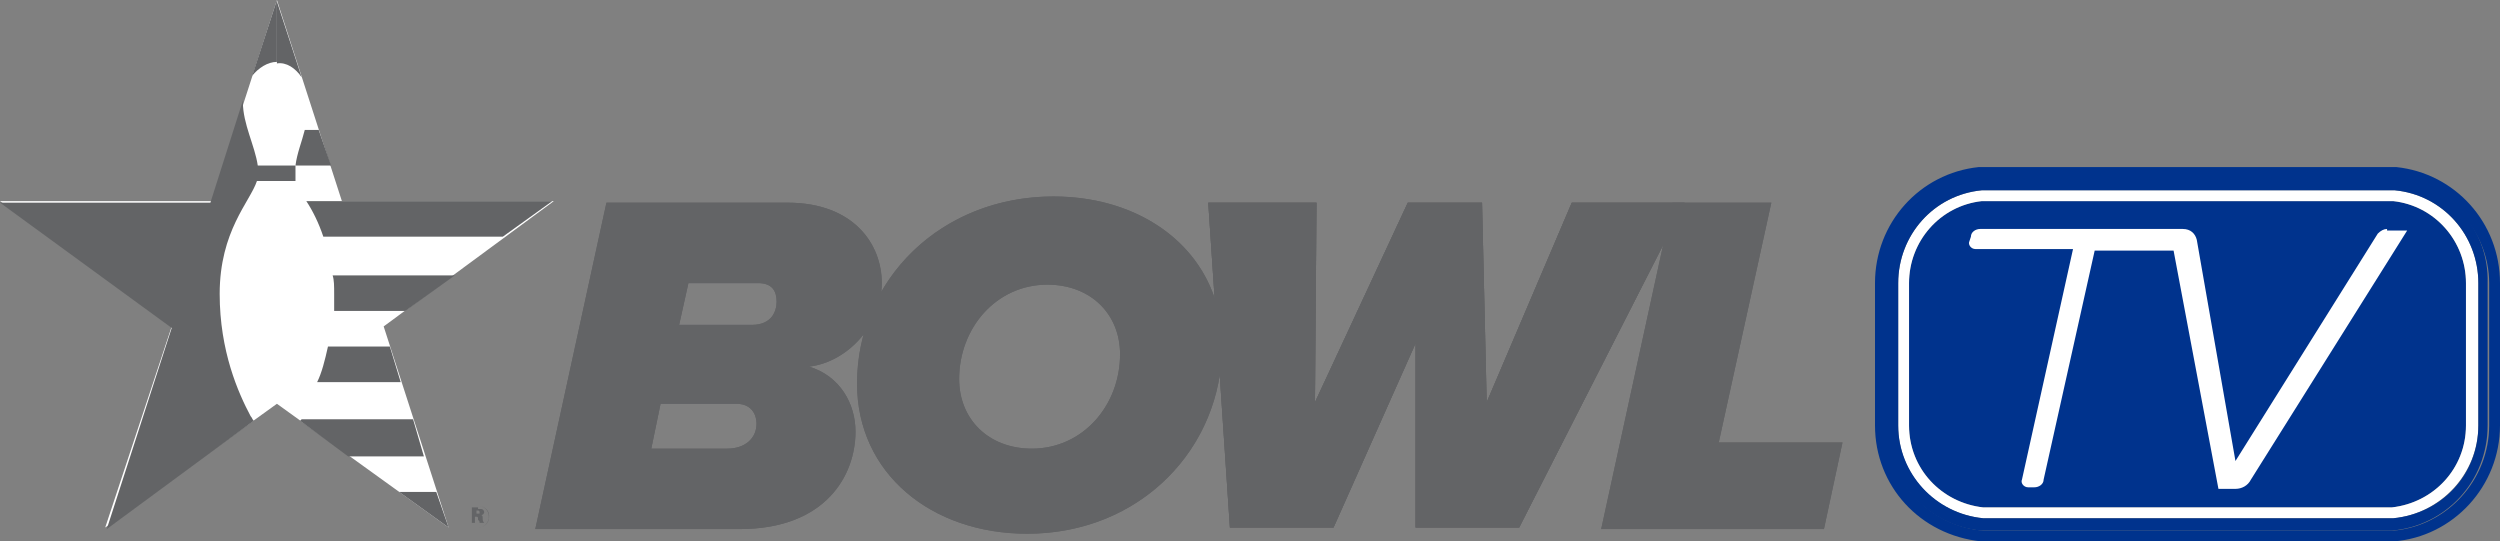
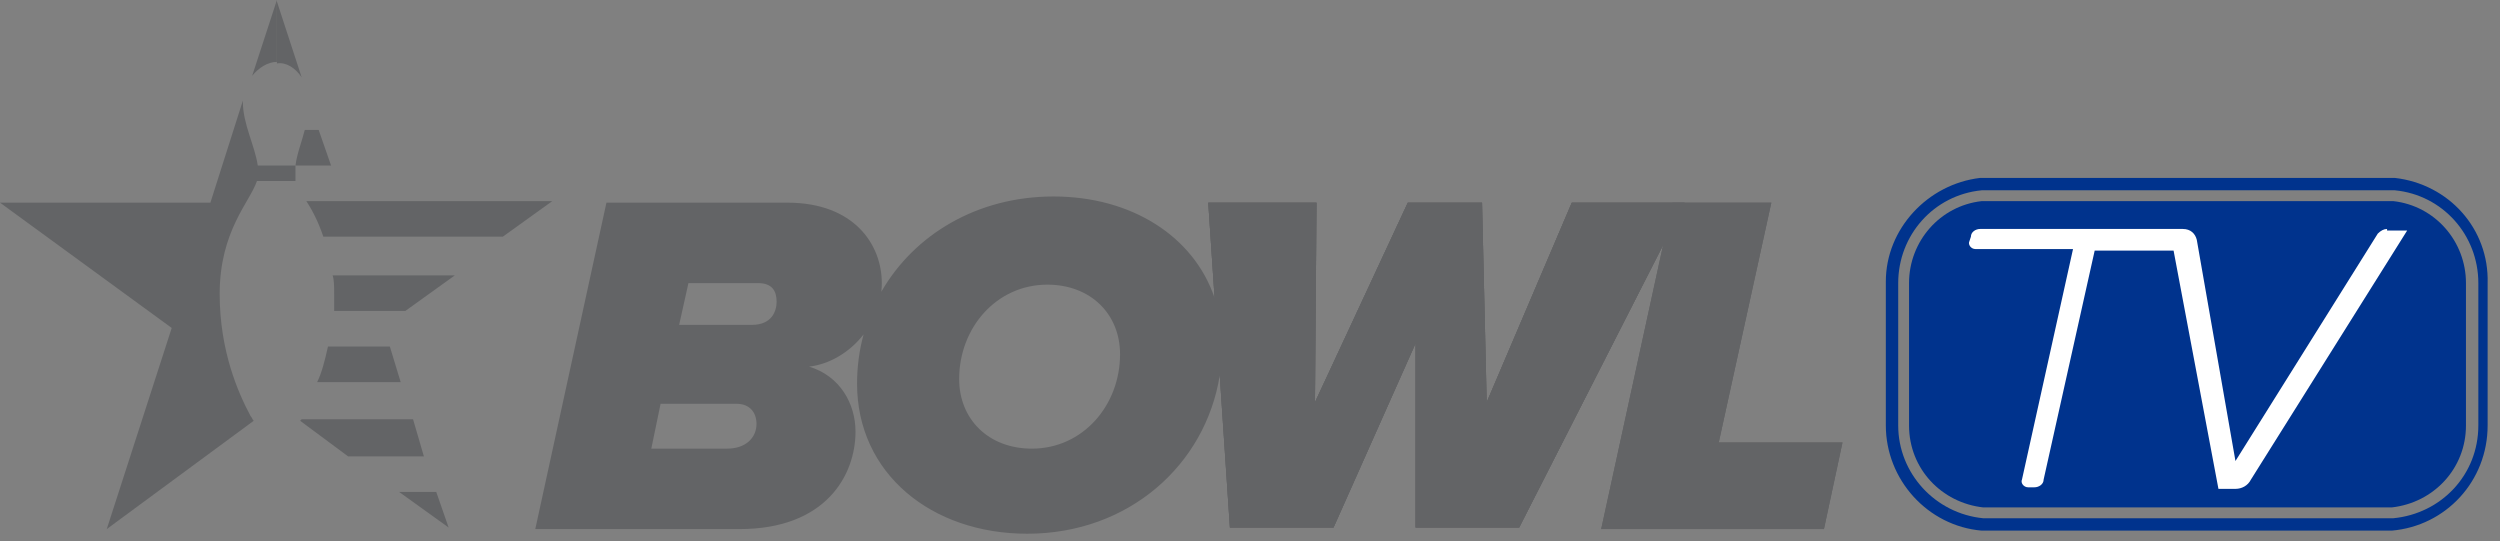
<svg xmlns="http://www.w3.org/2000/svg" width="161.6px" height="35px" viewBox="0 0 161.6 35" version="1.1">
  <rect x="0" y="0" width="161.6" height="35" fill="#808080" stroke="none" />
  <g id="Group">
    <path d="M108.1 13.1L114.5 13.1L111.1 28.6L119.1 28.6L117.9 34.2L103.5 34.2L108.1 13.1L108.1 13.1Z" id="Group" fill="#636466" stroke="none" />
    <path d="M44.5 18.3L49 18.3C49.9 18.3 50.2 18.8 50.2 19.5C50.2 20.1 49.9 21 48.6 21L43.9 21L44.5 18.3ZM62 24.5C62 21.2 64.4 18.4 67.7 18.4C70.5 18.4 72.4 20.3 72.4 22.9C72.4 26.2 70 29 66.7 29C63.9 29 62 27.1 62 24.5ZM42.7 26.1L47.6 26.1C48.5 26.1 48.9 26.7 48.9 27.4C48.9 28.3 48.2 29 47 29L42.1 29L42.7 26.1ZM68.1 12.7C73.118 12.7 77.154 15.255 78.51 19.252L78.1 13.1L85.1 13.1L85 26L91 13.1L95.8 13.1L96.1 26L101.6 13.1L108.9 13.1L108.9 13.1L114.5 13.1L111.1 28.6L119.1 28.6L117.9 34.2L103.5 34.2L107.502 15.844L98.2 34.1L91.5 34.1L91.5 22.2L86.2 34.1L79.5 34.1L78.844 24.268C77.921 30.044 72.971 34.5 66.4 34.5C60.2 34.5 55.4 30.6 55.4 24.8C55.4 23.697 55.546 22.63 55.823 21.616C54.946 22.743 53.668 23.536 52.3 23.7C54.3 24.3 55.3 26.1 55.3 27.9C55.3 30.7 53.4 34.2 47.8 34.2L34.6 34.2L39.2 13.1L50.9 13.1C55.2 13.1 57 15.8 57 18.3C57 18.488 56.989 18.674 56.969 18.859C59.082 15.178 63.155 12.7 68.1 12.7Z" id="Group" fill="#636466" fill-rule="evenodd" stroke="none" />
    <path d="M91.5 22.2L86.2 34.1L79.5 34.1L78.1 13.1L85.1 13.1L85 26L91 13.1L95.8 13.1L96.1 26L101.6 13.1L108.9 13.1L98.2 34.1L91.5 34.1L91.5 22.2L91.5 22.2Z" id="Group" fill="#636466" stroke="none" />
    <g id="Group" transform="translate(121.2 10.8)">
      <path d="M33.5 2.2L6.9 2.2C4.2 2.5 2.2 4.8 2.2 7.5L2.2 16.7C2.2 19.5 4.3 21.7 7 22L33.4 22C36.1 21.7 38.2 19.5 38.2 16.7L38.2 7.5C38.2 4.8 36.2 2.5 33.5 2.2L33.5 2.2Z" id="Shape" fill="#00338D" stroke="none" />
-       <path d="M33.6 1.5L6.9 1.5C3.8 1.8 1.5 4.4 1.5 7.5L1.5 16.7C1.5 19.9 3.9 22.4 7 22.7L33.5 22.7C36.6 22.4 39 19.8 39 16.7L39 7.5C39 4.4 36.7 1.8 33.6 1.5L33.6 1.5ZM38.2 16.7C38.2 19.5 36.1 21.7 33.4 22L7 22C4.3 21.7 2.2 19.5 2.2 16.7L2.2 7.5C2.2 4.8 4.2 2.5 6.9 2.2L33.5 2.2C36.2 2.5 38.2 4.8 38.2 7.5L38.2 16.7L38.2 16.7Z" id="Shape" fill="#FFFFFF" fill-rule="evenodd" stroke="none" />
-       <path d="M33.7 0L6.8 0L6.7 0C2.9 0.4 0 3.6 0 7.5L0 16.7C0 20.6 2.9 23.8 6.9 24.2L33.5 24.2L33.5 24.2C37.4 23.9 40.4 20.6 40.4 16.7L40.4 7.5C40.4 3.6 37.5 0.4 33.7 0L33.7 0ZM39.7 16.7C39.7 20.2 37 23.2 33.5 23.5L7 23.5C3.5 23.2 0.8 20.3 0.8 16.7L0.8 7.5C0.8 4 3.4 1.1 6.9 0.8L33.6 0.8C37 1.2 39.7 4.1 39.7 7.5L39.7 16.7L39.7 16.7Z" id="Shape" fill="#00338D" fill-rule="evenodd" stroke="none" />
      <path d="M33.6 0.7L6.8 0.7C3.4 1.1 0.7 4 0.7 7.4L0.7 16.7C0.7 20.2 3.4 23.2 6.9 23.5L33.4 23.5C36.9 23.2 39.6 20.3 39.6 16.7L39.6 7.5C39.7 4 37.1 1.1 33.6 0.7L33.6 0.7ZM39 16.7C39 19.9 36.6 22.4 33.5 22.7L7 22.7C3.9 22.4 1.5 19.8 1.5 16.7L1.5 7.5C1.5 4.4 3.8 1.8 6.9 1.5L33.6 1.5C36.7 1.8 39 4.4 39 7.5L39 16.7L39 16.7Z" id="Shape" fill="#00338D" fill-rule="evenodd" stroke="none" />
    </g>
-     <path d="M39.2 13.1L50.9 13.1C55.2 13.1 57 15.8 57 18.3C57 21 54.8 23.4 52.3 23.7L52.3 23.7C54.3 24.3 55.3 26.1 55.3 27.9C55.3 30.7 53.4 34.2 47.8 34.2L34.6 34.2L39.2 13.1L39.2 13.1ZM47.6 26.1L42.7 26.1L42.1 29L47 29C48.2 29 48.9 28.3 48.9 27.4C48.9 26.7 48.5 26.1 47.6 26.1L47.6 26.1ZM49 18.3L44.5 18.3L43.9 21L48.6 21C49.9 21 50.2 20.1 50.2 19.5C50.2 18.8 49.9 18.3 49 18.3L49 18.3ZM68.1 12.7C74.3 12.7 79 16.6 79 22.3C79 29 73.7 34.5 66.4 34.5C60.2 34.5 55.4 30.6 55.4 24.8C55.4 18.1 60.8 12.7 68.1 12.7L68.1 12.7ZM67.7 18.4C64.4 18.4 62 21.2 62 24.5C62 27.1 63.9 29 66.7 29C70 29 72.4 26.2 72.4 22.9C72.4 20.3 70.5 18.4 67.7 18.4L67.7 18.4Z" id="Group" fill="#636466" fill-rule="evenodd" stroke="none" />
    <path d="M91.5 22.2L86.2 34.1L79.5 34.1L78.1 13.1L85.1 13.1L85 26L91 13.1L95.8 13.1L96.1 26L101.6 13.1L108.9 13.1L98.2 34.1L91.5 34.1L91.5 22.2L91.5 22.2Z" id="Group" fill="#636466" stroke="none" />
    <g id="Group">
      <g id="Group">
-         <path d="M17.9 0C17.9 0 22.1 13 22.1 13C22.1 13 35.8 13 35.8 13C35.8 13 24.8 21.1 24.8 21.1C24.8 21.1 29 34.1 29 34.1C29 34.1 17.9 26.1 17.9 26.1C17.9 26.1 6.8 34.1 6.8 34.1C6.8 34.1 11.1 21.1 11.1 21.1C11.1 21.1 0 13 0 13C0 13 13.7 13 13.7 13C13.7 13 17.9 0 17.9 0Z" id="Polygon" fill="#FFFFFF" fill-rule="evenodd" stroke="none" />
        <path d="M17.9 4L17.9 0L16.3 4.9C16.7 4.4 17.3 4 17.9 4ZM16.2 26.9C16.3 27 16.3 27.1 16.4 27.2L6.9 34.2L11.1 21.2L0 13.1L13.6 13.1L15.7 6.5L15.7 6.6C15.7 8.013 16.479 9.425 16.662 10.7L19.1 10.7L19.1 11.7L16.609 11.7C16.16 13.049 14.2 14.927 14.2 19C14.2 22.7 15.4 25.4 16.2 26.9Z" id="Group" fill="#636466" fill-rule="evenodd" stroke="none" />
        <path d="M19.5 5L17.9 0.1L17.9 4.1C18.5 4 19.1 4.4 19.5 5ZM21.4 10.7L19.1 10.7C19.2 9.9 19.5 9.2 19.7 8.4L20.6 8.4L21.4 10.7ZM35.7 13L19.8 13C20.2 13.6 20.6 14.4 20.9 15.3L32.5 15.3L35.7 13ZM21.6 20.1L21.6 19C21.6 18.5 21.6 18.1 21.5 17.8L29.4 17.8L26.2 20.1L21.6 20.1ZM25.2 22.4L21.2 22.4C21 23.3 20.8 24.1 20.5 24.7L25.9 24.7L25.2 22.4ZM26.7 27.1L19.5 27.1L19.4 27.2L22.5 29.5L27.4 29.5L26.7 27.1ZM28.2 31.8L29 34.1L25.8 31.8L28.2 31.8Z" id="Group" fill="#636466" fill-rule="evenodd" stroke="none" />
      </g>
-       <path d="M30.9 34.1C30.5 34.1 30.2 33.8 30.2 33.4C30.2 33 30.5 32.7 30.9 32.7C31.3 32.7 31.7 33 31.6 33.5C31.6 33.8 31.3 34.1 30.9 34.1L30.9 34.1ZM30.9 32.7C30.5 32.7 30.2 33 30.2 33.4C30.2 33.8 30.5 34.1 30.9 34.1C31.3 34.1 31.6 33.8 31.6 33.4C31.6 33 31.3 32.7 30.9 32.7L30.9 32.7ZM30.9 32.9C31 32.9 31.1 32.9 31.1 32.9C31.2 32.9 31.3 33 31.3 33.1C31.3 33.2 31.2 33.3 31.1 33.3C31.2 33.3 31.2 33.4 31.2 33.5C31.2 33.6 31.2 33.7 31.3 33.8L31 33.8C31 33.7 31 33.7 30.9 33.6C30.9 33.4 30.9 33.4 30.7 33.4L30.7 33.4L30.7 33.8L30.5 33.8L30.5 32.8L30.9 32.8L30.9 32.9L30.9 32.9ZM30.8 33.2L30.9 33.2C31 33.2 31 33.2 31 33.2L31 33.1C31 33.1 31 33 30.9 33C30.9 33 30.9 33 30.7 33L30.8 33L30.8 33.2L30.8 33.2Z" id="Group" fill="#636466" fill-rule="evenodd" stroke="none" />
    </g>
    <path d="M154.3 14.8C154.1 14.8 153.9 14.9 153.7 15.1L144.5 29.8L142 15.5C141.9 15.1 141.6 14.8 141.1 14.8L141.1 14.8L140.3 14.8L128 14.8C127.7 14.8 127.4 15 127.4 15.3L127.3 15.6C127.2 15.8 127.4 16.1 127.7 16.1L134 16.1L130.7 31C130.6 31.2 130.8 31.5 131.1 31.5L131.5 31.5C131.8 31.5 132.1 31.3 132.1 31L135.4 16.2L140.3 16.2C140.4 16.2 140.4 16.2 140.5 16.2L143.4 31.6L144.5 31.6C144.9 31.6 145.3 31.4 145.5 31L155.6 14.9L154.3 14.9L154.3 14.8L154.3 14.8L154.3 14.8Z" id="Shape" fill="#FFFFFF" stroke="none" />
  </g>
</svg>